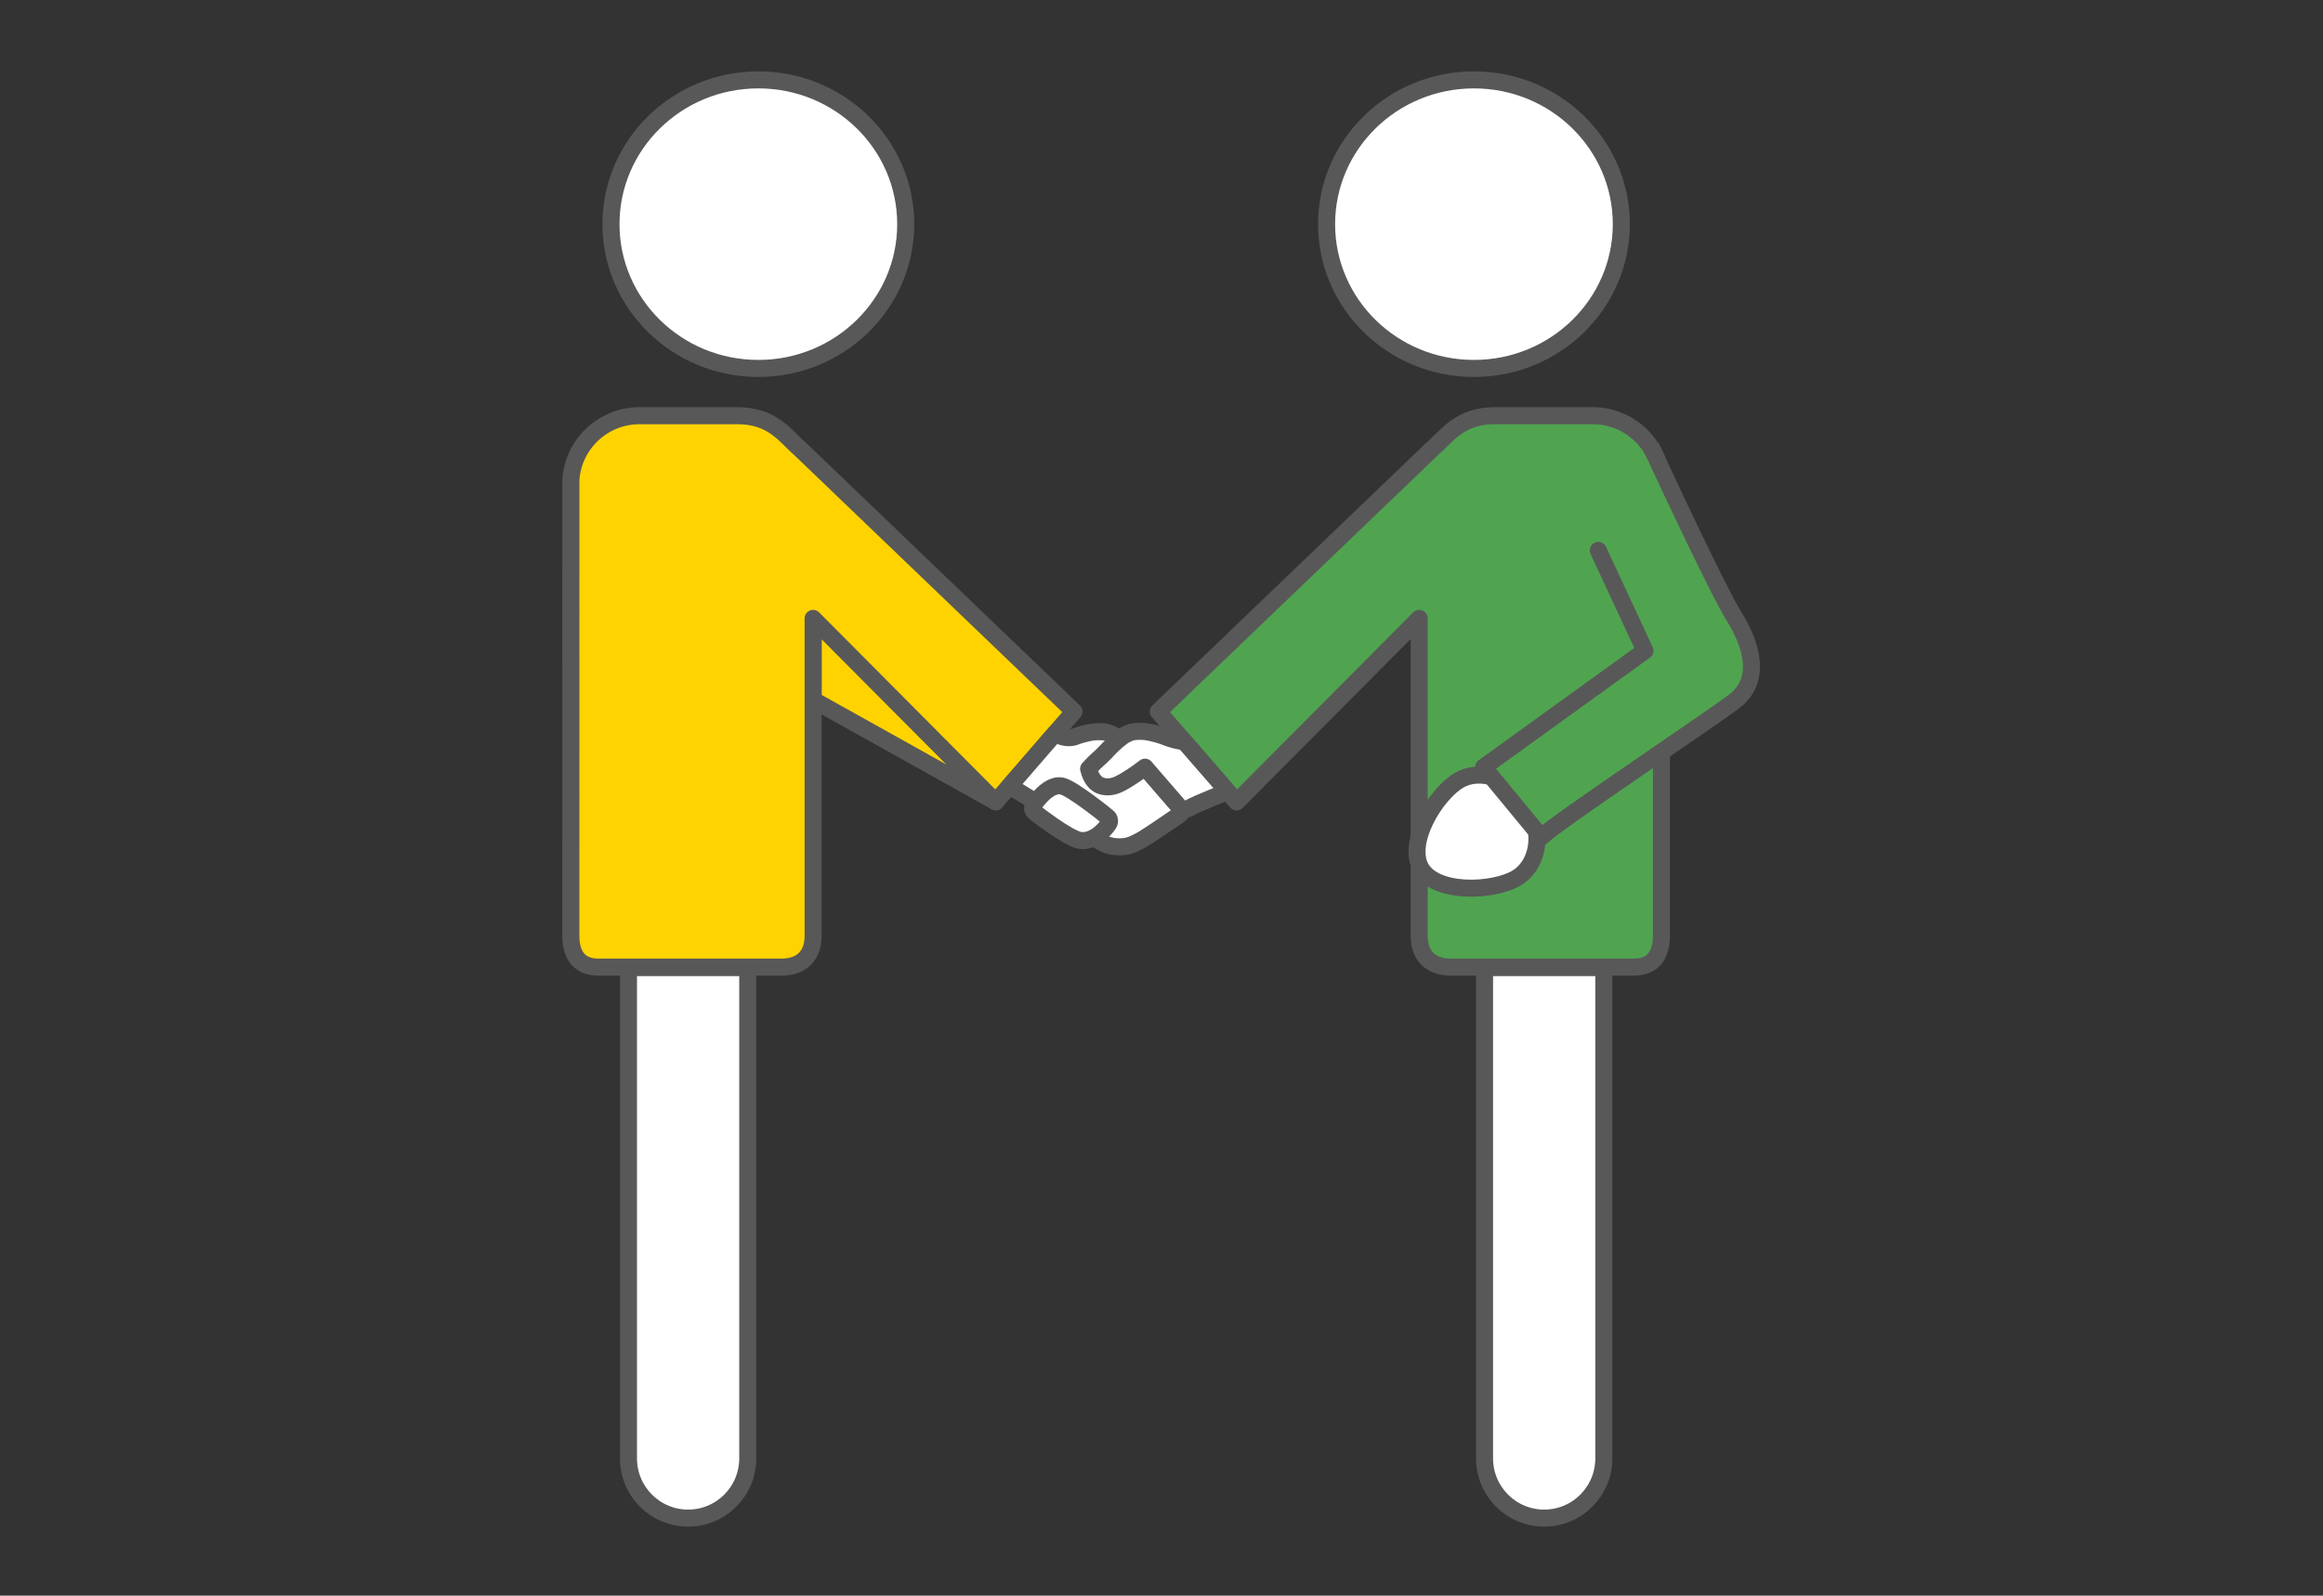
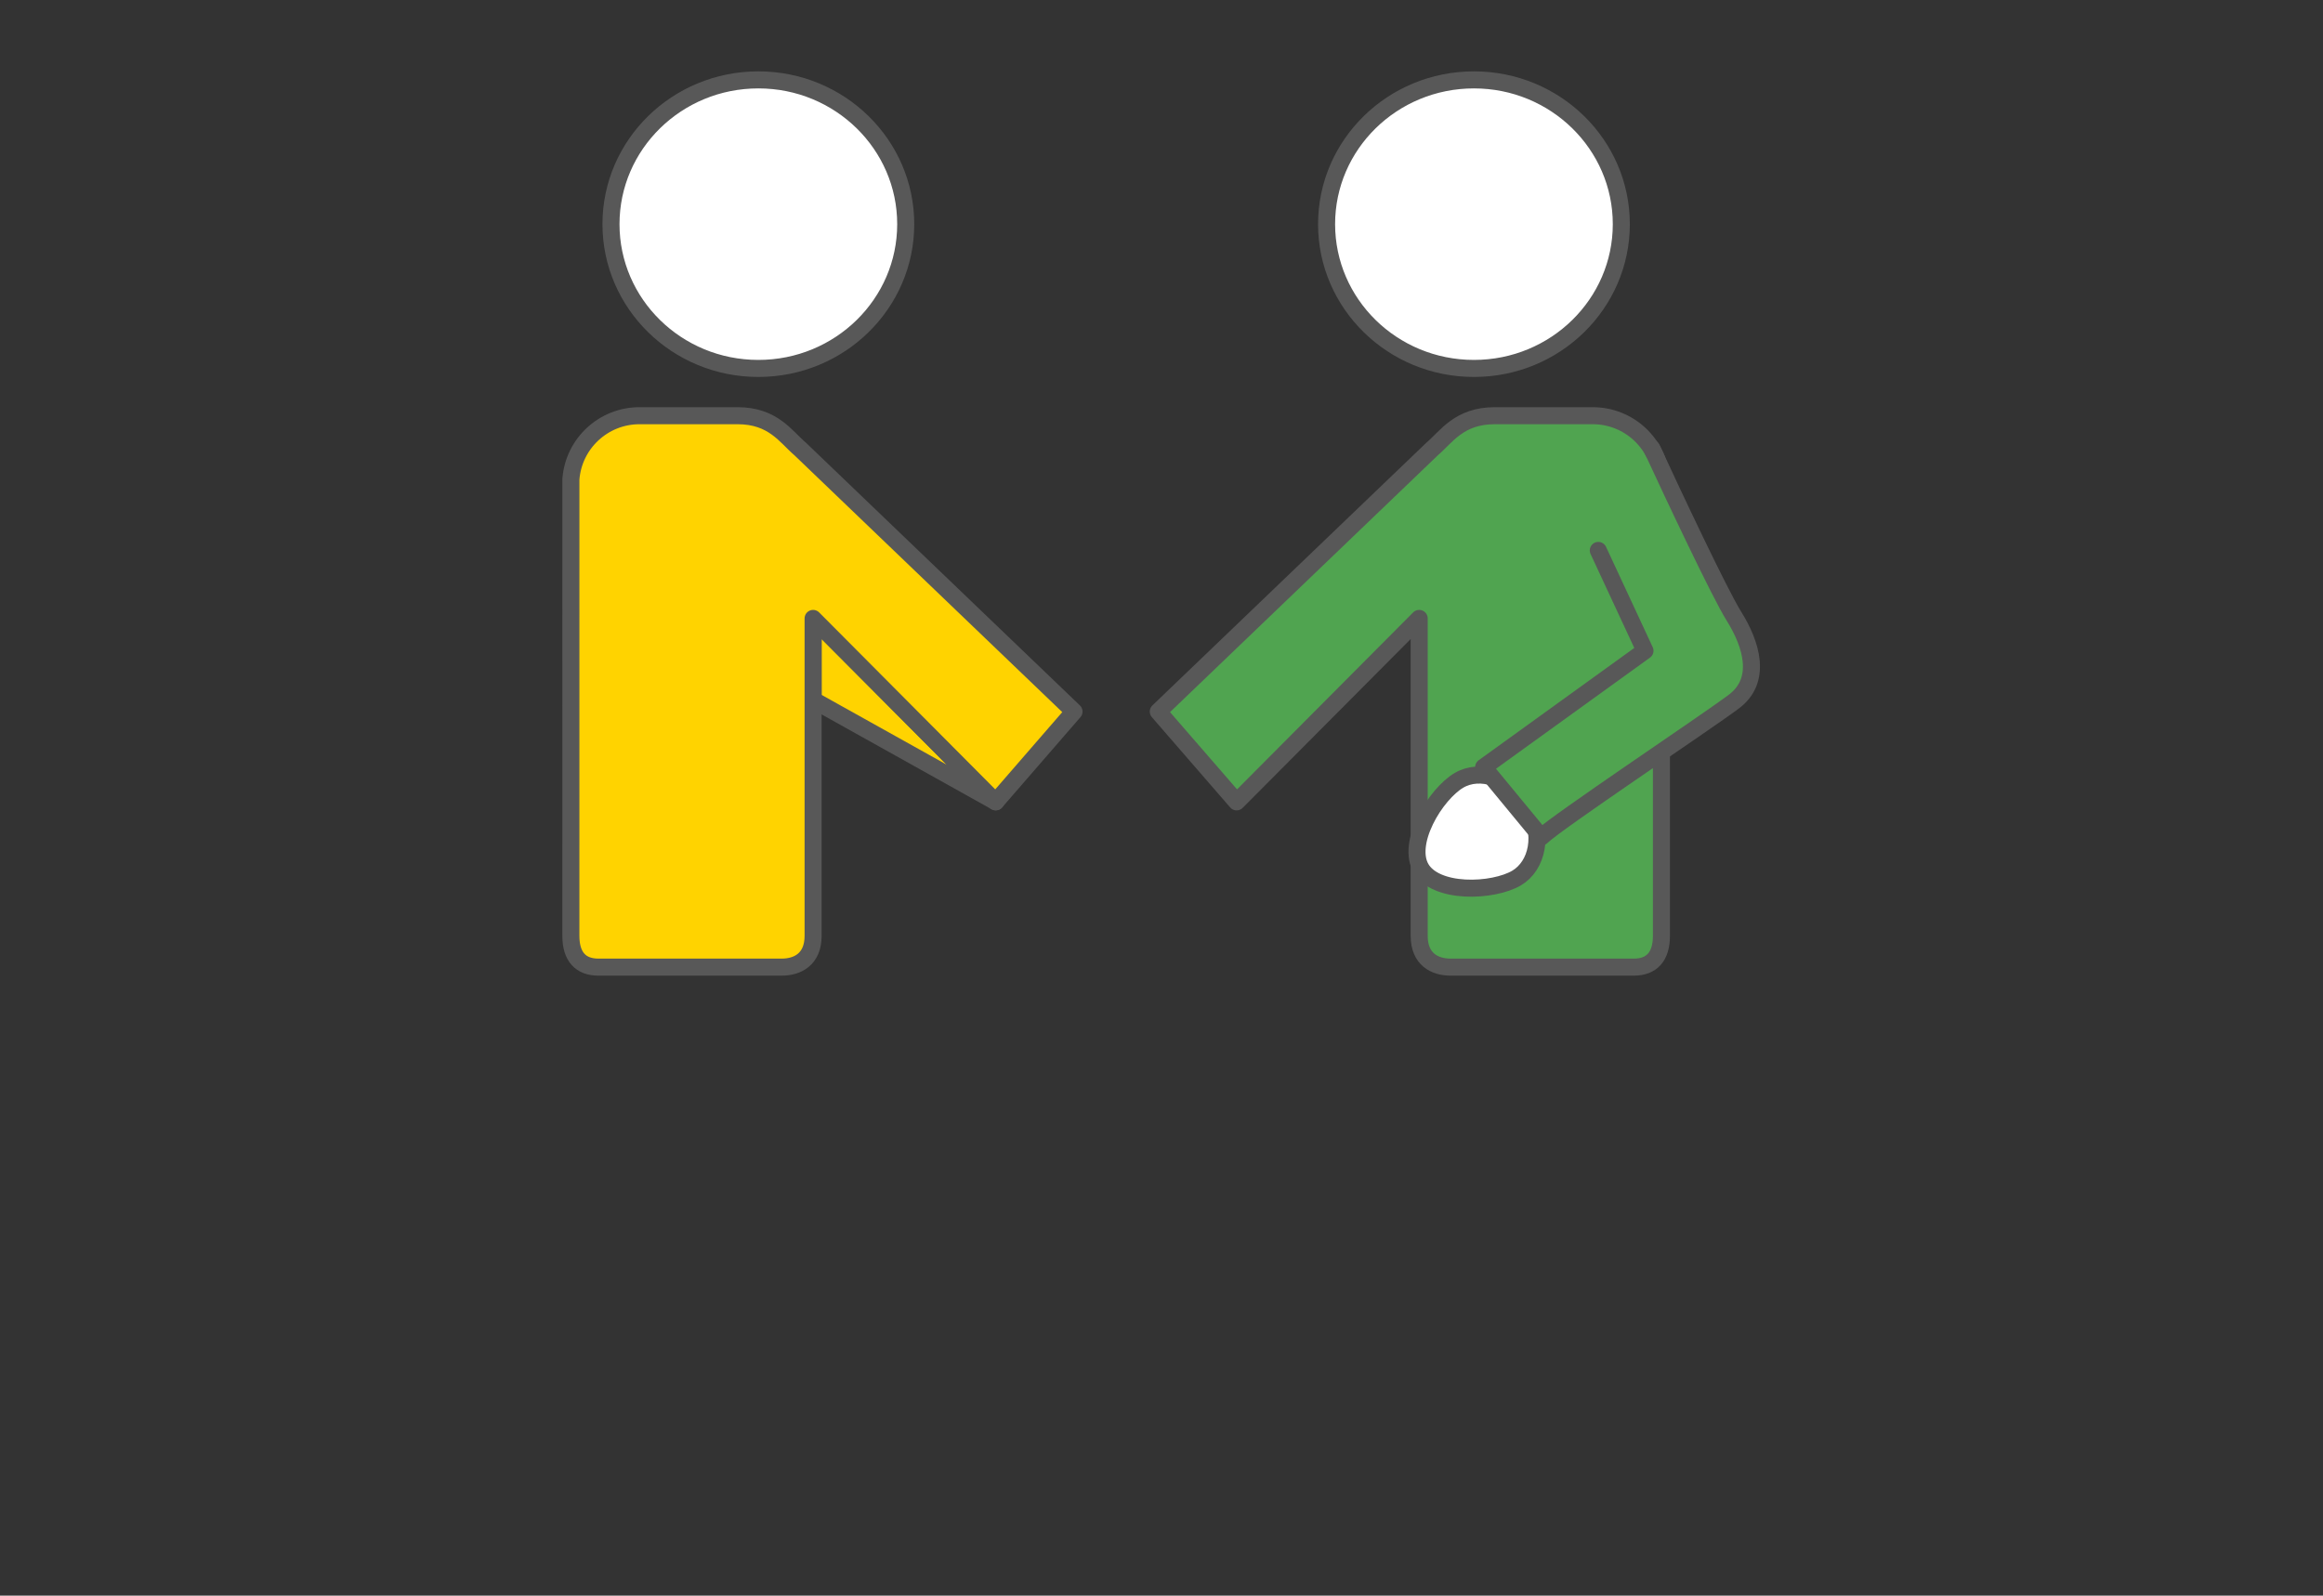
<svg xmlns="http://www.w3.org/2000/svg" width="409" height="281" viewBox="0 0 409 281" fill="none">
  <rect x="0" y="0" width="409" height="281" fill="#333333" stroke="none" />
  <path d="M143.154 108.909L175.317 141.202L143.154 123.254L143.154 108.909Z" fill="#FFD300" stroke="#585858" stroke-width="3" stroke-linecap="round" stroke-linejoin="round" />
  <path d="M159.465 39.476C159.465 53.48 147.877 64.884 133.519 64.884C119.161 64.884 107.573 53.48 107.573 39.476C107.573 25.471 119.161 14.068 133.519 14.068C147.877 14.068 159.465 25.471 159.465 39.476Z" fill="white" stroke="#585858" stroke-width="3" />
-   <path d="M131.653 170.392V256.822C131.653 262.635 126.966 267.347 121.153 267.347C115.34 267.347 110.653 262.635 110.653 256.822V170.392H131.653Z" fill="white" stroke="#585858" stroke-width="3" />
  <path d="M100.513 84.403C100.995 78.087 106.261 73.208 112.595 73.208H129.853C136.151 73.208 138.35 76.921 140.882 79.067L189.096 125.312L175.303 141.215L143.16 108.908V164.803C143.16 168.952 140.398 170.316 137.632 170.316C128.637 170.316 124.884 170.316 105.357 170.316C102.261 170.316 100.51 168.506 100.51 164.803L100.513 84.403Z" fill="#FFD300" stroke="#585858" stroke-width="3" stroke-linecap="round" stroke-linejoin="round" />
  <path d="M233.565 39.476C233.565 53.48 245.153 64.884 259.511 64.884C273.869 64.884 285.457 53.48 285.457 39.476C285.457 25.471 273.869 14.068 259.511 14.068C245.153 14.068 233.565 25.471 233.565 39.476Z" fill="white" stroke="#585858" stroke-width="3" />
-   <path d="M261.376 170.392V256.822C261.376 262.635 266.063 267.347 271.876 267.347C277.69 267.347 282.376 262.635 282.376 256.822V170.392H261.376Z" fill="white" stroke="#585858" stroke-width="3" />
  <path d="M292.517 84.403C292.035 78.087 286.769 73.208 280.435 73.208H263.176C256.879 73.208 254.679 76.921 252.148 79.067L203.934 125.312L217.727 141.215L249.869 108.908V164.803C249.869 168.952 252.632 170.316 255.398 170.316C264.392 170.316 268.146 170.316 287.673 170.316C290.769 170.316 292.52 168.506 292.52 164.803L292.517 84.403Z" fill="#50A450" stroke="#585858" stroke-width="3" stroke-linecap="round" stroke-linejoin="round" />
  <path d="M250.208 152.941C251.426 155.008 254.321 156.181 257.907 156.384C261.436 156.585 265.027 155.801 267.003 154.636C270.692 152.463 271.901 146.853 268.973 141.883C266.045 136.914 260.551 135.254 256.863 137.427C254.886 138.592 252.461 141.352 250.926 144.537C249.367 147.773 248.989 150.873 250.208 152.941Z" fill="white" stroke="#585858" stroke-width="3" />
  <path d="M305.27 123.556C300.248 127.323 273.88 144.901 271.369 147.412L261.219 135.102L289.624 114.599L281.405 96.933L290.831 78.982C294.598 87.143 302.759 104.471 305.27 108.488C308.409 113.511 310.293 119.789 305.27 123.556Z" fill="#50A450" />
  <path d="M290.831 78.982C294.598 87.143 302.759 104.471 305.27 108.488C308.409 113.511 310.293 119.789 305.27 123.556C300.248 127.323 273.88 144.901 271.369 147.412L261.219 135.102L289.624 114.599L281.405 96.933" stroke="#585858" stroke-width="3" stroke-linecap="round" stroke-linejoin="round" />
-   <path d="M191.001 129.205C191.811 128.996 192.703 128.765 194.334 128.89C195.189 128.955 196.034 129.417 196.624 129.809C197.232 130.214 197.713 130.643 197.866 130.803C198.205 131.158 199.605 132.787 201.315 134.778L201.89 135.448C203.871 137.753 206.165 140.418 207.796 142.256C207.954 142.433 208.027 142.669 207.999 142.905C207.97 143.14 207.842 143.351 207.648 143.486C206.654 144.171 205.116 145.222 203.727 146.149C203.033 146.612 202.374 147.047 201.837 147.389C201.32 147.719 200.869 147.996 200.619 148.115C200.488 148.178 200.357 148.245 200.222 148.313L200.222 148.313C199.429 148.716 198.526 149.174 196.94 149.129C196.055 149.104 195.397 148.973 194.777 148.727C194.25 148.518 193.766 148.23 193.245 147.92L193.243 147.919C193.181 147.882 193.118 147.844 193.055 147.807C191.808 147.068 177.751 138.42 177.751 138.42L185.727 129.205C186.837 129.758 187.851 130.1 189.059 129.809C189.957 129.484 190.083 129.428 190.545 129.32C190.697 129.284 190.847 129.245 191.001 129.205Z" fill="white" stroke="#585858" stroke-width="3" stroke-linecap="round" stroke-linejoin="round" />
-   <path fill-rule="evenodd" clip-rule="evenodd" d="M184.914 138.836C185.473 138.521 186.166 138.282 186.9 138.415C187.216 138.473 187.57 138.629 187.896 138.796C188.241 138.973 188.631 139.203 189.041 139.462C189.861 139.98 190.799 140.639 191.682 141.286C192.566 141.934 193.402 142.577 194.022 143.066C194.331 143.31 194.589 143.518 194.772 143.671C194.863 143.746 194.941 143.812 194.999 143.864C195.027 143.889 195.058 143.918 195.087 143.947C195.101 143.96 195.124 143.984 195.149 144.013C195.161 144.028 195.183 144.054 195.207 144.089L195.208 144.09C195.223 144.112 195.283 144.201 195.32 144.33C195.368 144.496 195.351 144.634 195.343 144.685C195.334 144.75 195.319 144.802 195.309 144.832C195.289 144.894 195.265 144.944 195.25 144.974C195.219 145.038 195.181 145.102 195.146 145.157C195.073 145.272 194.974 145.412 194.854 145.564C194.615 145.869 194.27 146.255 193.846 146.631C193.033 147.351 191.756 148.18 190.286 148.016C189.94 147.978 189.562 147.846 189.206 147.692C188.836 147.533 188.429 147.323 188.01 147.086C187.171 146.612 186.237 146.005 185.371 145.409C184.503 144.812 183.691 144.218 183.095 143.767C182.797 143.541 182.55 143.348 182.374 143.206C182.287 143.136 182.211 143.074 182.154 143.023C182.127 143 182.094 142.969 182.062 142.938C182.048 142.923 182.02 142.894 181.989 142.856C181.975 142.838 181.947 142.801 181.918 142.751C181.917 142.751 181.917 142.75 181.917 142.75C181.899 142.72 181.819 142.583 181.806 142.389C181.795 142.229 181.835 142.104 181.843 142.079C181.844 142.078 181.844 142.078 181.844 142.077C181.858 142.033 181.873 141.997 181.882 141.978C181.9 141.936 181.919 141.9 181.933 141.876C181.962 141.824 181.998 141.766 182.035 141.708C182.112 141.589 182.218 141.436 182.347 141.263C182.605 140.917 182.97 140.47 183.402 140.034C183.83 139.602 184.348 139.155 184.914 138.836Z" fill="white" stroke="#585858" stroke-width="3" stroke-linecap="round" stroke-linejoin="round" />
-   <path d="M197.084 130.138C197.401 129.88 197.597 129.7 198.105 129.418C198.601 129.143 199.218 128.878 199.853 128.83C201.471 128.706 202.342 128.928 203.178 129.144C203.337 129.185 203.487 129.223 203.642 129.26C204.128 129.374 205.127 129.736 206.091 130.086L206.169 130.114C206.886 130.374 208.54 130.642 208.54 130.642L216.149 139.389C216.149 139.389 210.701 141.525 209.292 142.34C208.834 142.605 208.129 142.633 207.854 142.34L201.593 135.101C200.347 136.091 198.375 137.426 197.004 138.085C195.593 138.762 194.429 138.637 193.647 138.303C193.045 138.045 192.098 137.28 191.669 135.385C191.802 135.232 192.118 134.923 192.302 134.716C192.911 134.033 193.853 133.319 194.738 132.357C195.613 131.408 196.376 130.689 197.084 130.138Z" fill="white" stroke="#585858" stroke-width="3" stroke-linecap="round" stroke-linejoin="round" />
</svg>